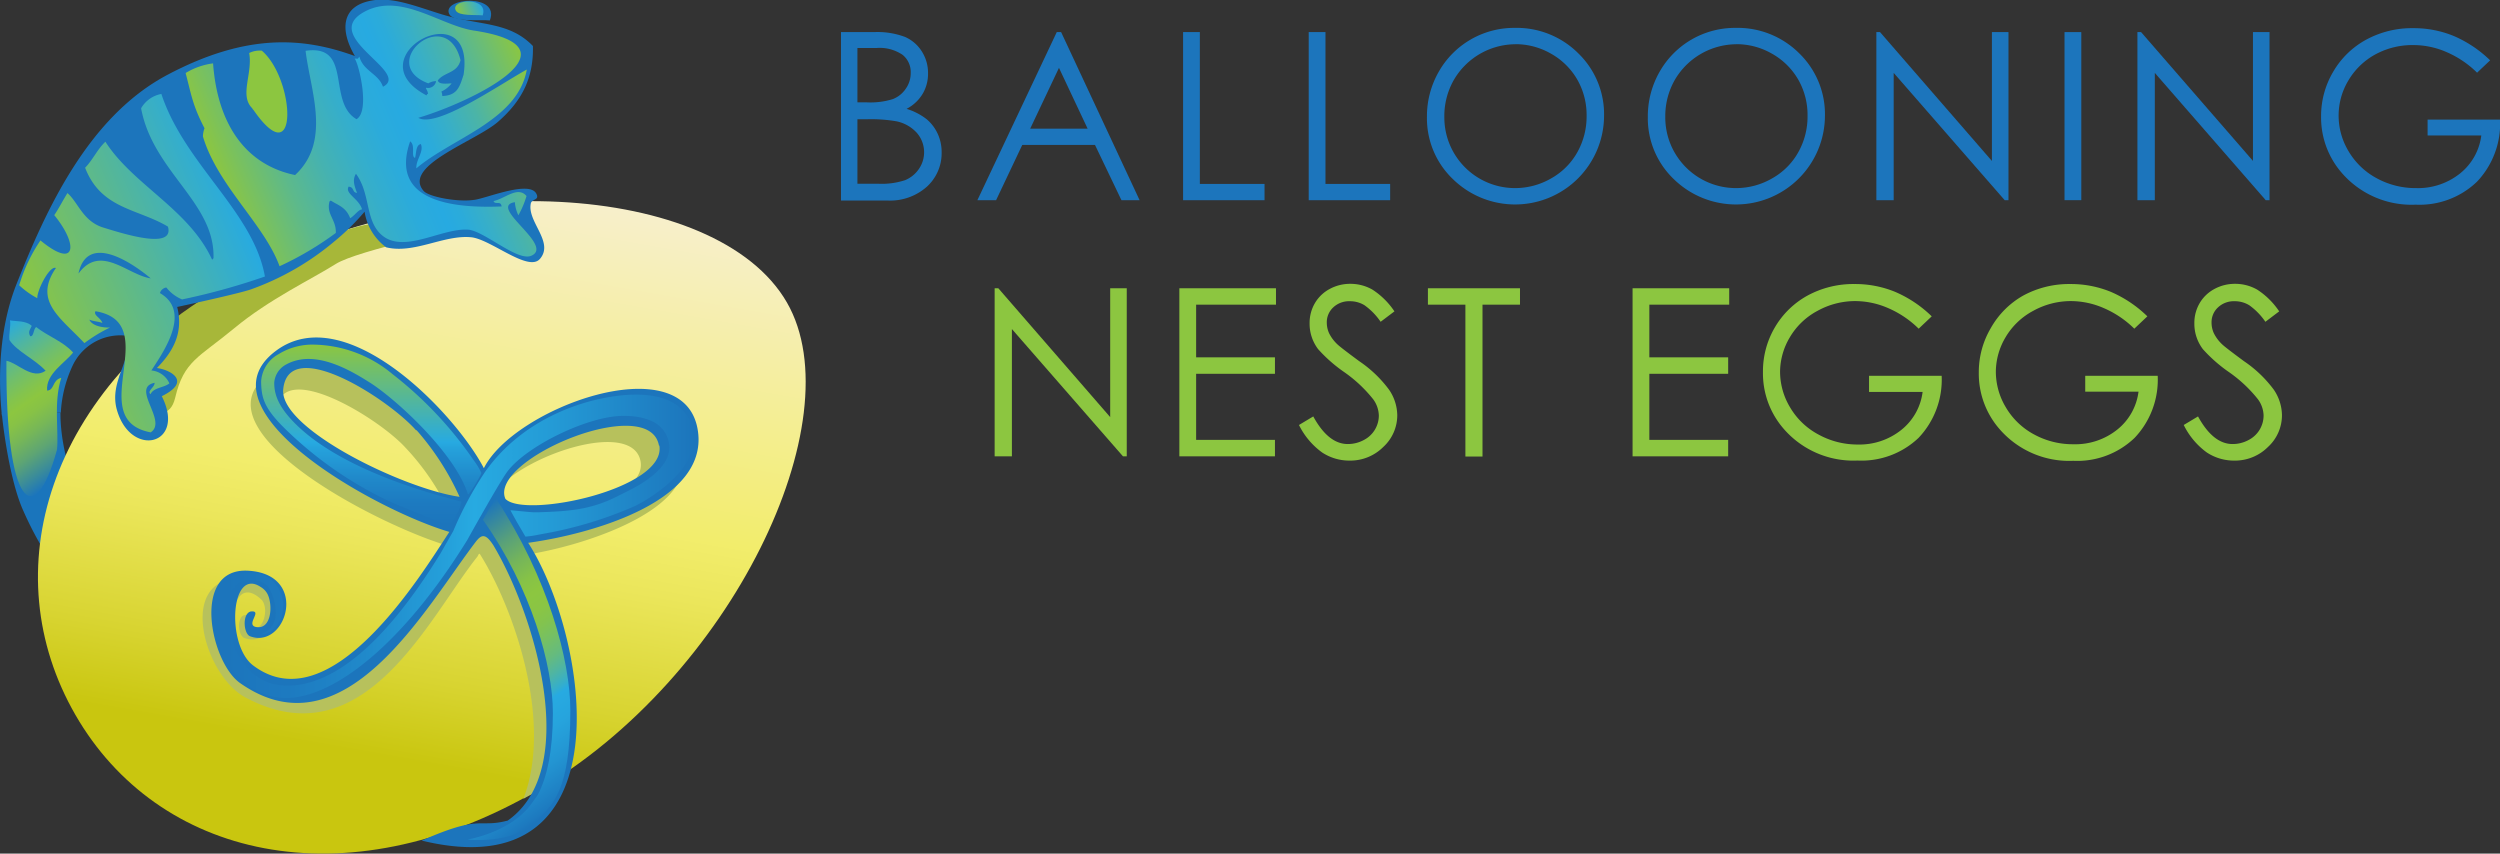
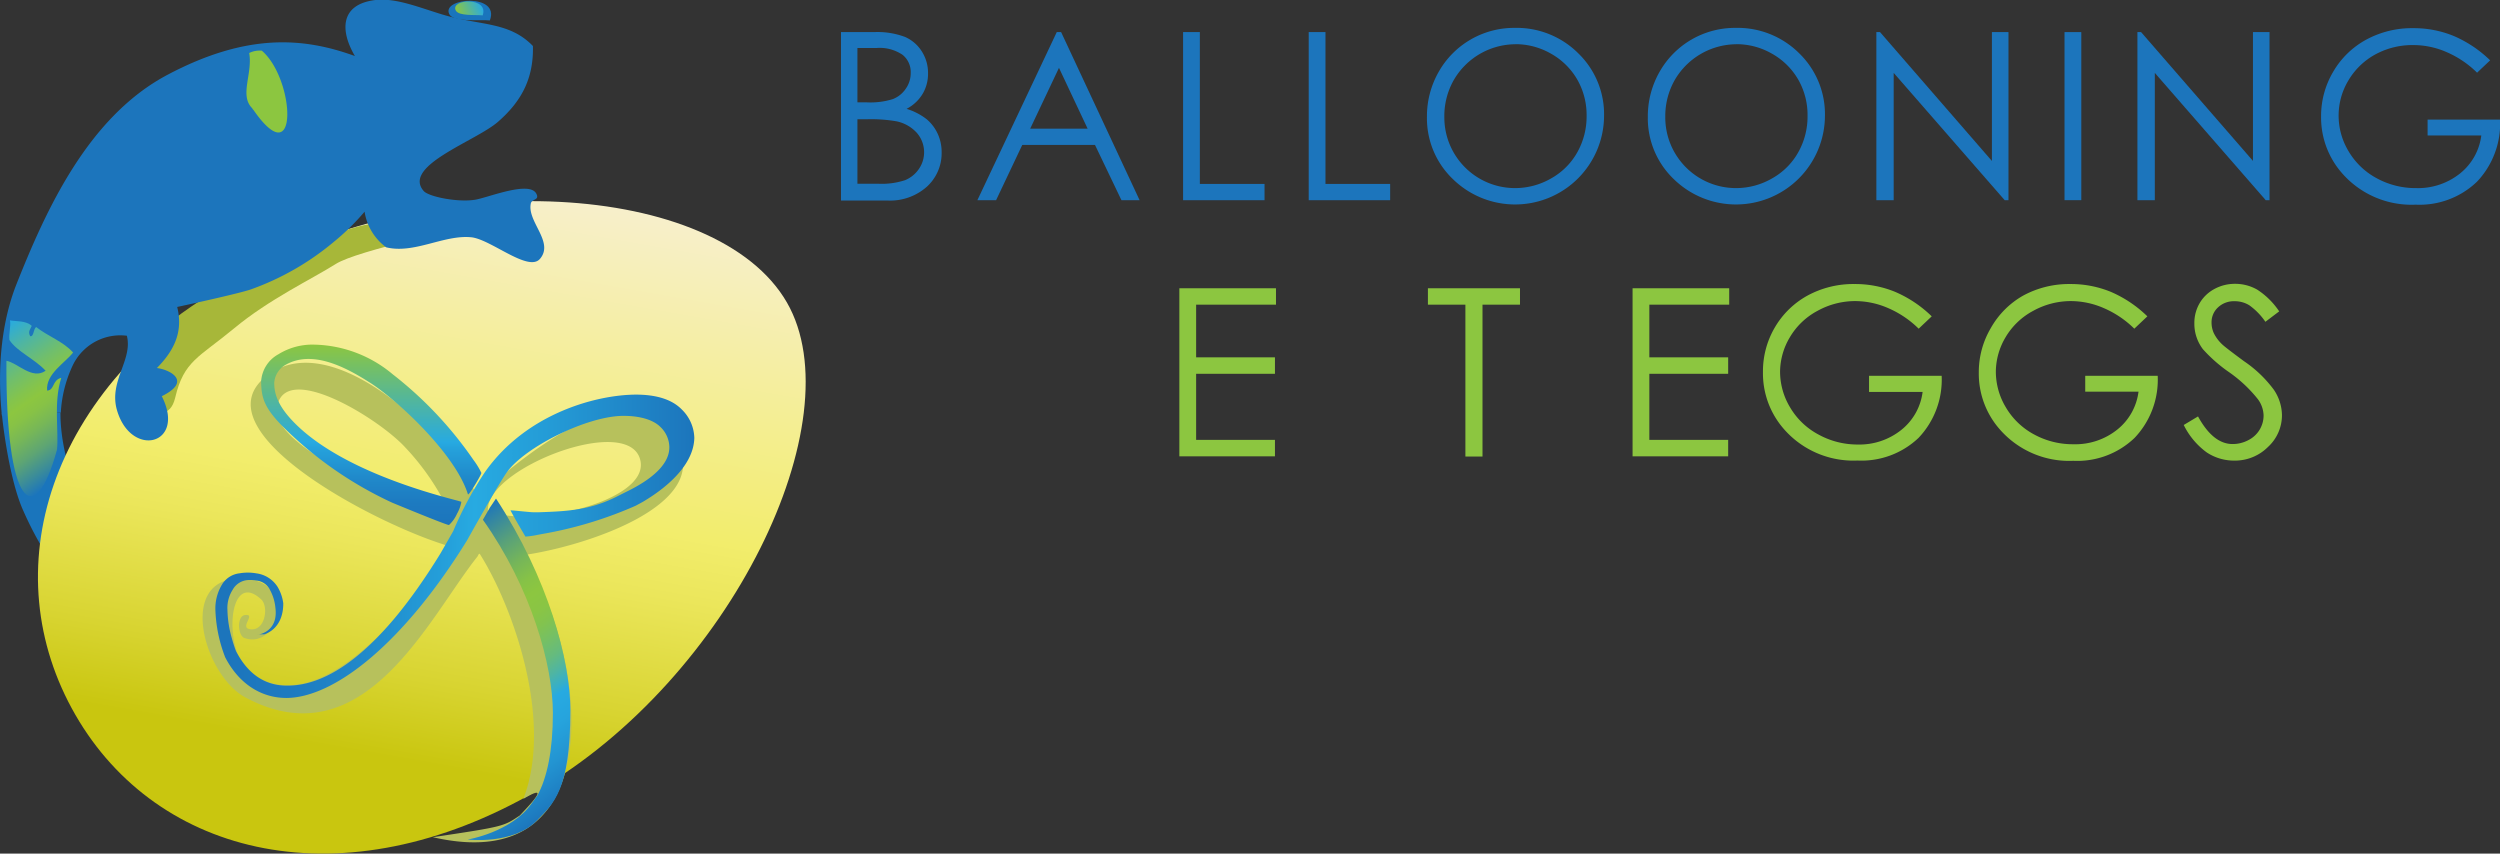
<svg xmlns="http://www.w3.org/2000/svg" id="Layer_1" data-name="Layer 1" viewBox="0 0 362.19 123.67">
  <rect x="0" y="0" width="362.19" height="123.67" fill="#333333" stroke="none" />
  <defs>
    <linearGradient id="linear-gradient" x1="60.17" y1="133.35" x2="77.57" y2="34.67" gradientUnits="userSpaceOnUse">
      <stop offset="0.16" stop-color="#c9c60f" />
      <stop offset="0.28" stop-color="#d8d431" />
      <stop offset="0.46" stop-color="#ebe65b" />
      <stop offset="0.55" stop-color="#f2ed6c" />
      <stop offset="1" stop-color="#f7efcb" />
    </linearGradient>
    <linearGradient id="linear-gradient-2" x1="-30.54" y1="309.97" x2="-35.42" y2="287.69" gradientTransform="translate(-70.99 -222.3) rotate(-22.66)" gradientUnits="userSpaceOnUse">
      <stop offset="0" stop-color="#1c75bc" />
      <stop offset="0.1" stop-color="#3b8c99" />
      <stop offset="0.22" stop-color="#5ea573" />
      <stop offset="0.34" stop-color="#77b757" />
      <stop offset="0.44" stop-color="#87c246" />
      <stop offset="0.51" stop-color="#8cc640" />
      <stop offset="0.57" stop-color="#84c44c" />
      <stop offset="0.69" stop-color="#6fbe6e" />
      <stop offset="0.84" stop-color="#4eb5a3" />
      <stop offset="1" stop-color="#27aae1" />
    </linearGradient>
    <linearGradient id="linear-gradient-3" x1="-28.43" y1="287.3" x2="5.34" y2="287.3" gradientTransform="translate(-70.99 -222.3) rotate(-22.66)" gradientUnits="userSpaceOnUse">
      <stop offset="0" stop-color="#8cc640" />
      <stop offset="1" stop-color="#27aae1" />
    </linearGradient>
    <linearGradient id="linear-gradient-4" x1="4.36" y1="285.41" x2="51.66" y2="285.41" gradientTransform="translate(-70.99 -222.3) rotate(-22.66)" gradientUnits="userSpaceOnUse">
      <stop offset="0" stop-color="#8cc640" />
      <stop offset="0.07" stop-color="#7ac15d" />
      <stop offset="0.19" stop-color="#5cb98c" />
      <stop offset="0.31" stop-color="#45b2b1" />
      <stop offset="0.42" stop-color="#35aecb" />
      <stop offset="0.51" stop-color="#2babdb" />
      <stop offset="0.59" stop-color="#27aae1" />
      <stop offset="0.64" stop-color="#2babda" />
      <stop offset="0.71" stop-color="#38afc7" />
      <stop offset="0.8" stop-color="#4bb4a7" />
      <stop offset="0.89" stop-color="#67bc7b" />
      <stop offset="1" stop-color="#8ac643" />
      <stop offset="1" stop-color="#8cc640" />
    </linearGradient>
    <linearGradient id="linear-gradient-5" x1="45.29" y1="270.99" x2="49.03" y2="270.99" gradientTransform="translate(-70.99 -222.3) rotate(-22.66)" gradientUnits="userSpaceOnUse">
      <stop offset="0" stop-color="#8cc640" />
      <stop offset="1" stop-color="#29abe2" />
    </linearGradient>
    <linearGradient id="linear-gradient-6" x1="62.73" y1="84.24" x2="62.73" y2="58.1" gradientUnits="userSpaceOnUse">
      <stop offset="0" stop-color="#1c75bc" />
      <stop offset="0.12" stop-color="#1d7ac0" />
      <stop offset="0.26" stop-color="#2089ca" />
      <stop offset="0.42" stop-color="#25a1db" />
      <stop offset="0.46" stop-color="#27aae1" />
      <stop offset="1" stop-color="#8cc640" />
    </linearGradient>
    <linearGradient id="linear-gradient-7" x1="91.76" y1="123.68" x2="67.82" y2="89.48" gradientUnits="userSpaceOnUse">
      <stop offset="0" stop-color="#1c75bc" />
      <stop offset="0.02" stop-color="#1d7bc0" />
      <stop offset="0.14" stop-color="#2395d2" />
      <stop offset="0.24" stop-color="#26a4dd" />
      <stop offset="0.32" stop-color="#27aae1" />
      <stop offset="0.34" stop-color="#34aecc" />
      <stop offset="0.39" stop-color="#4fb5a2" />
      <stop offset="0.44" stop-color="#65bb7e" />
      <stop offset="0.5" stop-color="#76c063" />
      <stop offset="0.55" stop-color="#82c34f" />
      <stop offset="0.6" stop-color="#8ac544" />
      <stop offset="0.66" stop-color="#8cc640" />
      <stop offset="0.71" stop-color="#86c247" />
      <stop offset="0.78" stop-color="#75b55a" />
      <stop offset="0.86" stop-color="#59a179" />
      <stop offset="0.95" stop-color="#3285a4" />
      <stop offset="1" stop-color="#1c75bc" />
    </linearGradient>
    <linearGradient id="linear-gradient-8" x1="109.54" y1="87.37" x2="40.09" y2="87.37" gradientUnits="userSpaceOnUse">
      <stop offset="0" stop-color="#1c75bc" />
      <stop offset="0.3" stop-color="#249bd6" />
      <stop offset="0.46" stop-color="#27aae1" />
      <stop offset="0.51" stop-color="#25a1db" />
      <stop offset="0.69" stop-color="#2089ca" />
      <stop offset="0.85" stop-color="#1d7ac0" />
      <stop offset="0.98" stop-color="#1c75bc" />
    </linearGradient>
  </defs>
  <title>main-logo</title>
  <g>
    <g>
      <path d="M130.74,12.82h4.8a11.39,11.39,0,0,1,4.45.69,5.45,5.45,0,0,1,2.46,2.11,5.79,5.79,0,0,1,.9,3.16,5.69,5.69,0,0,1-.79,3,5.85,5.85,0,0,1-2.32,2.16,9,9,0,0,1,2.92,1.51,6.06,6.06,0,0,1,1.59,2.1,6.3,6.3,0,0,1,.57,2.67,6.56,6.56,0,0,1-2.14,5,8,8,0,0,1-5.75,2h-6.69V12.82Zm2.38,2.38V23h1.39a10.86,10.86,0,0,0,3.73-.47A4,4,0,0,0,140.14,21a3.91,3.91,0,0,0,.7-2.26,3.2,3.2,0,0,0-1.17-2.62,5.89,5.89,0,0,0-3.73-1h-2.82Zm0,10.25v9.34h3a10.85,10.85,0,0,0,3.91-.52,4.46,4.46,0,0,0,2-1.63,4.26,4.26,0,0,0-.31-5.23,5.46,5.46,0,0,0-2.92-1.66,21.3,21.3,0,0,0-4.33-.3h-1.38Z" transform="translate(-8.9 -8.17)" fill="#1c75bc" />
      <path d="M162.63,12.82L174,37.17h-2.63l-3.83-8H157l-3.79,8h-2.71L162,12.82h0.6ZM162.32,18l-4.17,8.81h8.32Z" transform="translate(-8.9 -8.17)" fill="#1c75bc" />
      <path d="M180.3,12.82h2.43v22h9.37v2.35H180.3V12.82Z" transform="translate(-8.9 -8.17)" fill="#1c75bc" />
      <path d="M198.5,12.82h2.43v22h9.37v2.35H198.5V12.82Z" transform="translate(-8.9 -8.17)" fill="#1c75bc" />
      <path d="M228.3,12.21a12.64,12.64,0,0,1,9.26,3.69A12.29,12.29,0,0,1,241.29,25a12.89,12.89,0,0,1-21.93,9.09,12.19,12.19,0,0,1-3.73-9,13,13,0,0,1,1.7-6.51A12.54,12.54,0,0,1,228.3,12.21Zm0.11,2.37a10.39,10.39,0,0,0-8.9,5.2,10.55,10.55,0,0,0-1.36,5.32,10.24,10.24,0,0,0,10.26,10.32A10.41,10.41,0,0,0,233.65,34a9.84,9.84,0,0,0,3.76-3.76,10.56,10.56,0,0,0,1.35-5.3,10.3,10.3,0,0,0-1.35-5.24,10.08,10.08,0,0,0-3.8-3.75A10.3,10.3,0,0,0,228.41,14.57Z" transform="translate(-8.9 -8.17)" fill="#1c75bc" />
      <path d="M260.31,12.21a12.64,12.64,0,0,1,9.26,3.69A12.29,12.29,0,0,1,273.29,25a12.89,12.89,0,0,1-21.93,9.09,12.19,12.19,0,0,1-3.73-9,13,13,0,0,1,1.7-6.51A12.54,12.54,0,0,1,260.31,12.21Zm0.11,2.37a10.4,10.4,0,0,0-8.9,5.2,10.55,10.55,0,0,0-1.36,5.32,10.24,10.24,0,0,0,10.26,10.32A10.41,10.41,0,0,0,265.66,34a9.84,9.84,0,0,0,3.76-3.76,10.56,10.56,0,0,0,1.35-5.3,10.3,10.3,0,0,0-1.35-5.24,10.09,10.09,0,0,0-3.8-3.75A10.3,10.3,0,0,0,260.42,14.57Z" transform="translate(-8.9 -8.17)" fill="#1c75bc" />
      <path d="M280.74,37.17V12.82h0.53l16.21,18.67V12.82h2.4V37.17h-0.55L283.25,18.73V37.17h-2.52Z" transform="translate(-8.9 -8.17)" fill="#1c75bc" />
      <path d="M308,12.82h2.43V37.17H308V12.82Z" transform="translate(-8.9 -8.17)" fill="#1c75bc" />
      <path d="M318.56,37.17V12.82h0.53L335.3,31.48V12.82h2.4V37.17h-0.55L321.08,18.73V37.17h-2.52Z" transform="translate(-8.9 -8.17)" fill="#1c75bc" />
      <path d="M369.66,16.91l-1.89,1.79a14.4,14.4,0,0,0-4.46-3,12,12,0,0,0-4.73-1A11.26,11.26,0,0,0,353.13,16a10.22,10.22,0,0,0-4,3.82,9.85,9.85,0,0,0-1.42,5.09,10,10,0,0,0,1.47,5.22A10.45,10.45,0,0,0,353.24,34a11.71,11.71,0,0,0,5.7,1.42,9.73,9.73,0,0,0,6.36-2.12,8.36,8.36,0,0,0,3.08-5.5H360.6V25.5h10.5a12.23,12.23,0,0,1-3.35,9,12,12,0,0,1-8.88,3.32,13.35,13.35,0,0,1-10.7-4.6,12.23,12.23,0,0,1-3-8.19,12.56,12.56,0,0,1,1.74-6.44,12.36,12.36,0,0,1,4.77-4.66,13.9,13.9,0,0,1,6.85-1.68,15.26,15.26,0,0,1,5.83,1.12A17.42,17.42,0,0,1,369.66,16.91Z" transform="translate(-8.9 -8.17)" fill="#1c75bc" />
    </g>
    <g>
-       <path d="M153,74.28V49.93h0.53l16.21,18.67V49.93h2.4V74.28h-0.55L155.5,55.84V74.28H153Z" transform="translate(-8.9 -8.17)" fill="#8cc640" />
      <path d="M179.76,49.93h14v2.38H182.19v7.63h11.42v2.38H182.19V71.9h11.42v2.38H179.76V49.93Z" transform="translate(-8.9 -8.17)" fill="#8cc640" />
-       <path d="M197.09,69.74l2.07-1.24q2.18,4,5,4a4.82,4.82,0,0,0,2.3-.57,4,4,0,0,0,1.64-1.53,4,4,0,0,0,.56-2,4.13,4.13,0,0,0-.83-2.4,19.81,19.81,0,0,0-4.17-3.91,21.33,21.33,0,0,1-3.79-3.33A6.08,6.08,0,0,1,198.63,55a5.65,5.65,0,0,1,.76-2.9,5.44,5.44,0,0,1,2.14-2.06,6.19,6.19,0,0,1,3-.75,6.41,6.41,0,0,1,3.22.85,11.06,11.06,0,0,1,3.17,3.14l-2,1.51a9.51,9.51,0,0,0-2.34-2.4,4,4,0,0,0-2.11-.58,3.34,3.34,0,0,0-2.41.89,2.92,2.92,0,0,0-.94,2.2,3.75,3.75,0,0,0,.33,1.54,5.68,5.68,0,0,0,1.21,1.62q0.48,0.46,3.15,2.43a17.71,17.71,0,0,1,4.34,4.15,6.7,6.7,0,0,1,1.18,3.66,6.21,6.21,0,0,1-2,4.6,6.76,6.76,0,0,1-4.89,2,7.17,7.17,0,0,1-4-1.18A10.82,10.82,0,0,1,197.09,69.74Z" transform="translate(-8.9 -8.17)" fill="#8cc640" />
      <path d="M215.77,52.31V49.93h13.34v2.38h-5.43v22H221.2v-22h-5.43Z" transform="translate(-8.9 -8.17)" fill="#8cc640" />
      <path d="M245.42,49.93h14v2.38H247.85v7.63h11.42v2.38H247.85V71.9h11.42v2.38H245.42V49.93Z" transform="translate(-8.9 -8.17)" fill="#8cc640" />
      <path d="M288.76,54l-1.89,1.79a14.39,14.39,0,0,0-4.46-3,12,12,0,0,0-4.73-1,11.27,11.27,0,0,0-5.46,1.41,10.21,10.21,0,0,0-4,3.81A9.85,9.85,0,0,0,266.79,62a10.05,10.05,0,0,0,1.47,5.22,10.46,10.46,0,0,0,4.07,3.89A11.7,11.7,0,0,0,278,72.57a9.73,9.73,0,0,0,6.36-2.12,8.36,8.36,0,0,0,3.08-5.5h-7.76V62.61H290.2a12.23,12.23,0,0,1-3.35,9A12,12,0,0,1,278,74.89a13.35,13.35,0,0,1-10.69-4.6,12.23,12.23,0,0,1-3-8.19A12.56,12.56,0,0,1,266,55.66,12.38,12.38,0,0,1,270.75,51a13.9,13.9,0,0,1,6.85-1.68,15.26,15.26,0,0,1,5.83,1.12A17.41,17.41,0,0,1,288.76,54Z" transform="translate(-8.9 -8.17)" fill="#8cc640" />
      <path d="M320,54l-1.89,1.79a14.39,14.39,0,0,0-4.46-3,12,12,0,0,0-4.73-1,11.27,11.27,0,0,0-5.45,1.41,10.21,10.21,0,0,0-4,3.81A9.86,9.86,0,0,0,298.05,62a10.06,10.06,0,0,0,1.47,5.22,10.47,10.47,0,0,0,4.07,3.89,11.7,11.7,0,0,0,5.69,1.42,9.73,9.73,0,0,0,6.36-2.12,8.36,8.36,0,0,0,3.08-5.5H311V62.61h10.5a12.23,12.23,0,0,1-3.35,9,12,12,0,0,1-8.88,3.32,13.35,13.35,0,0,1-10.69-4.6,12.23,12.23,0,0,1-3-8.19,12.56,12.56,0,0,1,1.74-6.44A12.37,12.37,0,0,1,302,51a13.9,13.9,0,0,1,6.85-1.68,15.26,15.26,0,0,1,5.83,1.12A17.41,17.41,0,0,1,320,54Z" transform="translate(-8.9 -8.17)" fill="#8cc640" />
      <path d="M325.27,69.74l2.07-1.24q2.19,4,5,4a4.82,4.82,0,0,0,2.3-.57,4,4,0,0,0,1.64-1.53,4,4,0,0,0,.56-2,4.13,4.13,0,0,0-.83-2.4,19.82,19.82,0,0,0-4.17-3.91,21.37,21.37,0,0,1-3.79-3.33A6.08,6.08,0,0,1,326.81,55a5.65,5.65,0,0,1,.76-2.9,5.44,5.44,0,0,1,2.14-2.06,6.19,6.19,0,0,1,3-.75,6.41,6.41,0,0,1,3.22.85,11.08,11.08,0,0,1,3.17,3.14l-2,1.51a9.51,9.51,0,0,0-2.34-2.4,4,4,0,0,0-2.11-.58,3.34,3.34,0,0,0-2.41.89,2.92,2.92,0,0,0-.94,2.2,3.75,3.75,0,0,0,.33,1.54,5.69,5.69,0,0,0,1.21,1.62q0.48,0.46,3.15,2.43a17.71,17.71,0,0,1,4.34,4.15,6.71,6.71,0,0,1,1.17,3.66,6.21,6.21,0,0,1-2,4.6,6.76,6.76,0,0,1-4.89,2,7.17,7.17,0,0,1-4-1.18A10.81,10.81,0,0,1,325.27,69.74Z" transform="translate(-8.9 -8.17)" fill="#8cc640" />
    </g>
  </g>
  <g>
    <path d="M17.66,67.95c-0.07,15.26,16,36,28.65,36.24,8.66,0.2,19.32-3.08,20.32-10.43l2.5,0.13c0.35,5.26-2.2,10.28-9.45,13.6-10.49,3.32-19.61,2.17-27.67-2.7A50.28,50.28,0,0,1,12.26,82.13C10.33,77.86,9.33,70,9.16,68" transform="translate(-8.9 -8.17)" fill="#1a75bc" fill-rule="evenodd" />
    <path d="M86.69,122.73c-28.07,16.26-55,9.61-66.87-11s-4.37-47.2,23.7-63.47S112.75,34.36,122.91,52c9.83,17.09-8.14,54.44-36.22,70.72" transform="translate(-8.9 -8.17)" fill="url(#linear-gradient)" />
    <path d="M76.47,41.14s-15.79,3.29-18.92,5.27c-3.46,2.19-9.61,5.08-14.72,9.32s-7.29,4.69-8.55,10.06c-1.39,5.92-8.83-1.87-8-3.28,6.22-10.78,31.57-22,37.49-22C68.23,40.46,76.47,41.14,76.47,41.14Z" transform="translate(-8.9 -8.17)" fill="#a7b739" fill-rule="evenodd" />
    <g>
      <g>
        <path d="M79.87,11.13c-1.47-.15-5.29.32-5.89-0.93C72.84,7.82,81.39,7.16,79.87,11.13Z" transform="translate(-8.9 -8.17)" fill="#1a75bc" fill-rule="evenodd" />
        <path d="M9.18,68.42c-0.7-6.87-.08-13.54,2.1-19.06C15.58,38.53,21.68,25.08,33.18,19s19.69-5.42,27.14-2.71c-2.17-3.68-2.13-7.44,2.83-8.1,3.06-.41,6.59,1.12,10.07,2.15,5.23,1.54,9.48.95,12.89,4.5,0.09,4.4-1.39,7.79-5.09,11-3.23,2.8-13.89,6.36-10.74,10,0.75,0.86,5.15,1.71,7.6,1.24,2-.39,7.71-2.71,8.71-0.87,0.54,1-.65.74-0.79,1.45-0.55,2.63,3.41,5.56,1.34,8-1.66,2-7.09-2.79-9.93-3.11C73.26,42.13,68.91,45,64.85,44a7.89,7.89,0,0,1-3.13-5.16,33.91,33.91,0,0,1-4.48,4.39,39.23,39.23,0,0,1-12,6.87c-1.71.59-9.29,2.25-10.67,2.54,0.94,3.74-.59,6.46-2.94,8.85,1.71,0.19,5.26,1.84.71,4.08,3.58,7.07-4.47,9.06-6.5,2-1.2-4.19,2.32-7.23,1.44-10.76a7.64,7.64,0,0,0-7.82,4.25,18.36,18.36,0,0,0-1.75,6.88" transform="translate(-8.9 -8.17)" fill="#1c75bc" fill-rule="evenodd" />
        <g>
          <path d="M45,15.85a3.43,3.43,0,0,1,1.83-.34c4.84,4.14,5.41,18.16-1.23,8.56a0.34,0.34,0,0,1-.15-0.21C43.54,22,45.54,18.83,45,15.85Z" transform="translate(-8.9 -8.17)" fill="#8cc640" fill-rule="evenodd" />
          <path d="M10.35,54.58c0.78,0.17,2.31,0,3.15.8-0.16.46-.62,0.8-0.22,1.5,0.55,0.06.43-1,.85-1.34,1.75,1.38,3.91,2.08,5.36,3.7-1.15,1.5-4,3.11-3.76,5.52,1.1-.07.72-1.55,2.05-1.85-1.14,3.51-.35,7.71-0.62,10.41C13.88,85.26,9.7,81.54,9.83,60.44c1.62,0.28,3.72,2.81,5.68,1.44-1.68-1.78-4.11-2.75-5.24-4.44C10.16,56.43,10.48,55.6,10.35,54.58Z" transform="translate(-8.9 -8.17)" fill-rule="evenodd" fill="url(#linear-gradient-2)" />
-           <path d="M47.28,48.23a96,96,0,0,1-12,3.32A5.62,5.62,0,0,1,33,49.82a1.15,1.15,0,0,0-.93.81c4.56,2.64.66,8.32-1.24,11.21a3.18,3.18,0,0,1,2.61,1.87c-0.78.65-2.29,0.58-2.73,1.57-0.56-.46.66-1.05,0.58-1.65-3.5.72,1.95,5.56-.56,7.18-9.87-1.87,2.08-15.87-8-17.55-0.32.61,0.76,0.93,1,1.7-0.6-.23-1.3-0.23-1.89-0.48,0.41,0.9,1.89,1.18,3,1.14a21.68,21.68,0,0,0-3.71,2.26C17.62,54.14,13.72,51.8,17,47c-0.86-.42-2.71,3.1-2.7,4.37a12.23,12.23,0,0,1-2.62-1.87A23.6,23.6,0,0,1,14.76,43c5.2,4.29,5.54.65,2-3.66,0.68-1,1.25-2.14,1.91-3.2,1.56,1.35,2.24,4.09,5.2,5S34.2,44.4,33.23,41c-4.42-2.63-9.68-2.53-12-8.53,1.16-1.19,1.72-2.61,2.94-3.77,4,6.26,12.13,9.8,15.47,17.11a0.86,0.86,0,0,1,.19-0.22c0.26-8.07-8.75-12.49-10.49-21.73a4.28,4.28,0,0,1,2.94-2.08C35.65,32,45.61,38.83,47.28,48.23Zm-27-.44c3.18-4.33,7.12.22,10.46,0.71C27.83,46.06,21.53,41.94,20.27,47.79Z" transform="translate(-8.9 -8.17)" fill-rule="evenodd" fill="url(#linear-gradient-3)" />
-           <path d="M39.77,17.35C40.39,25.92,44.3,32,51.65,33.53c5.29-4.9,2.22-12.2,1.52-18,6.89-1,3.07,7.39,7.38,9.91,2-1.16.33-8.08-.27-8.78,0.66,0,.35.11,0.69-0.28,0.56,2.1,2.78,2.46,3.41,4.36,4.18-2.12-9.4-7.36-2.58-10.92,5.2-2.72,10.85,2,15.69,2.77C93.71,15,77.08,23,69.5,25.24c2.63,1.53,11.58-4.69,15.72-7-1.28,7.38-10.82,9.92-16,14.32-0.08-1.27,1.13-2.41.65-3.52-0.76.15-.64,1.35-0.84,2-0.64-.17.11-1.82-0.71-2.39-3.06,8.77,6.28,9.71,13.25,9.43-0.12-.92-0.93-0.16-1.17-0.78,1.69-.36,3.5-2.22,4.78-0.73A13.47,13.47,0,0,1,84,39.36a5.22,5.22,0,0,1-.51-1.9c-4,.64,5.79,6.27,2.39,7.76-2,.89-6.89-3.65-9.2-3.78-3.81-.22-9.11,3.42-12.32.91-2.63-2.06-1.71-6.08-3.89-9-0.45.73-.37,1.45,0.16,2.76-0.75-.05-0.35-0.82-1.22-0.9-0.6,1,1.52,1.75,1.94,3.29-0.57.06-1.08,0.93-1.72,1.28-0.6-1.6-1.75-1.87-2.75-2.52-0.13,0-.1-0.06-0.24.1-0.5,1.87,1,2.61.91,4.56a45.76,45.76,0,0,1-8.15,4.82c-2.2-6.06-9-11.71-11.1-18.8a3.57,3.57,0,0,1,.23-1.19c-1.73-3.33-1.88-4.75-2.74-8A10.22,10.22,0,0,1,39.77,17.35Zm32.31,2.57a2.26,2.26,0,0,0-1.13.33c-7.59-2.86,2.62-11.58,4.67-3.36-0.47,1.91-2.35,1.7-3.29,2.93,0.14,0.63,1.29.45,2,.43a4,4,0,0,1-1.48,1.18,2.3,2.3,0,0,1,.13.65C75.18,22,75.5,20.72,76.06,19,77.9,6.79,60,16.4,70.71,22a0.2,0.2,0,0,1,.19-0.22c0-.51-0.45-0.88-0.23-0.89A1.18,1.18,0,0,0,72.08,19.92Z" transform="translate(-8.9 -8.17)" fill-rule="evenodd" fill="url(#linear-gradient-4)" />
        </g>
      </g>
      <path d="M78.83,10.4c-1-.12-3.49.14-3.91-0.73C74.12,8,79.76,7.66,78.83,10.4Z" transform="translate(-8.9 -8.17)" fill-rule="evenodd" fill="url(#linear-gradient-5)" />
    </g>
    <path d="M77.9,79.8c0.35,1.25,21.34-21.64,29.18-7.19,4.78,8.81-13.57,14.78-22.47,16,8.78,12.5,14,47.08-13,40.85,10.35-1.55,10.24-1.57,12.6-3.15,1.09-1.18,4.87-5,.51-2.4,4.37-11.27-1.44-27.77-6.32-35.51-0.18,0-.21.22-0.32,0.39-7.11,8.91-16.42,29.62-33.63,20.42-5.92-3.16-9.88-17-1-17.21s5.94,10.42.85,8.6c-0.9-.32-1.14-3,0-3.31C46.13,97,43.63,99,45,99.3c2.32,0.5,2.87-3.24,1.75-4.28-4.92-4.59-5.56,7.69-1.53,10.62,10.89,7.92,25.07-12.54,29.05-18.26-10.29-2.87-37.6-17.06-26.4-25C57.74,55.33,74.66,72.66,77.9,79.8ZM67.62,73C63.75,68.75,49.69,60.11,49,67.48c-0.51,5.25,16.86,13.27,24.75,14.37A35.64,35.64,0,0,0,67.62,73ZM101.7,75c-1.33-7.18-22.6,1.06-22.11,7.18C85.68,84.78,102.78,80.84,101.7,75Z" transform="translate(-8.9 -8.17)" fill="#b7c15c" fill-rule="evenodd" />
-     <path d="M79,76c4.36-8.72,28.6-17.59,30.93-5.85,2.1,10.56-15.32,15.4-24.51,16.66C94.14,100.35,100,137.26,70,129.95c8.77-3.87,8.1-1.76,12.46-2.9,10.7-7.53,3.84-30-2.1-39.91-1.14-1.73-1.7-1.57-2.58-.42-7.34,9.64-19,31-34.08,20.42-4.32-3-7.13-16.72,1.11-16.29,9,0.47,5.58,11.47.32,9.5-0.93-.35-1.17-3.2.05-3.58,1.89-.26-0.7,1.84.74,2.22,2.4,0.54,2.55-3.42,1.66-4.89a2.66,2.66,0,0,0-.91-0.89c-4.4-2.93-5,8.38-1.13,11.34C56.79,113.11,69.93,91.42,74,85.23,63.41,82.12,37.31,67.62,48.87,59,59,51.41,74.86,68.06,79,76Zm-9.81-5.48c-4-4.54-18.51-13.9-19.26-5.92-0.53,5.68,17.4,14.36,25.55,15.55A38.72,38.72,0,0,0,69.24,70.48Zm35.18,2.22c-1.37-7.77-24.72,2-22.25,7.7C84.89,83.36,105.54,79,104.42,72.7Z" transform="translate(-8.9 -8.17)" fill="#1c75bc" fill-rule="evenodd" />
    <path d="M65.73,81a55.18,55.18,0,0,1-16-11.18h0c-2.65-2.72-2.95-4.15-3-6.33h0a4.81,4.81,0,0,1,2.51-4h0a9.34,9.34,0,0,1,5.24-1.39h0A18.23,18.23,0,0,1,65.8,62.4h0a55.48,55.48,0,0,1,11.69,12.4h0a10.54,10.54,0,0,1,1.15,1.89c0,0.25-1.85,3.38-1.95,3.09-1.89-6.07-10.77-14.1-14.41-16.31h0c-3.62-2.3-8.2-4.54-11.93-2.49h0a3.26,3.26,0,0,0-1.72,2.64h0c0,1.45.4,3.23,2.88,5.76h0c7.75,7.92,24.12,11.3,24.23,11.5a5.43,5.43,0,0,1-.63,1.72,4.94,4.94,0,0,1-1.16,1.63C73.72,84.31,65.73,81,65.73,81Z" transform="translate(-8.9 -8.17)" fill="url(#linear-gradient-6)" />
    <path d="M85.93,124.56l0.86-1.2C88.13,120.86,89,117,89,111.47h0c0-6.89-3.15-18.15-10.14-28l1-1.74,0.9-1.33c7.56,11.53,10.77,23.45,10.77,30.72h0c0,11.67-2.53,13.53-4.8,15.89-3.45,3.59-10.08,2.79-10.08,2.79S83,128.75,85.93,124.56Z" transform="translate(-8.9 -8.17)" fill="url(#linear-gradient-7)" />
    <path d="M41.5,103.33l0,0,0,0a20.79,20.79,0,0,1-1.39-6.67h0a6.66,6.66,0,0,1,1.08-4h0a3.41,3.41,0,0,1,2.42-1.43,6.94,6.94,0,0,1,2.39,0,4.3,4.3,0,0,1,3.1,1.94,6.1,6.1,0,0,1,.84,2.42c0,3.84-2.78,4.48-2.78,4.48-3,0,2.23.76,1.64-3.84A6.69,6.69,0,0,0,48,93.61h0a2.42,2.42,0,0,0-2-1.33,4.53,4.53,0,0,0-.6-0.08l-0.44,0a2.73,2.73,0,0,0-2.38,1.46h0a4.89,4.89,0,0,0-.73,2.89h0a15.93,15.93,0,0,0,.63,4.06h0c0.27,1,.54,1.72.61,1.89h0c1.72,3.32,4.19,5,7.36,5h0c5.75,0.06,13.28-4.51,22.3-19.21l1.81-3.17a51.21,51.21,0,0,1,4.61-8.58c6-8.5,16.14-11.17,21.84-11.2h0c2.68,0,5.11.56,6.67,2.16h0a5.94,5.94,0,0,1,1.81,4.11h0c-0.07,3.51-3.26,6.79-7.5,9.29l-1,.54a58,58,0,0,1-11.78,3.76l-2.38.45a12.77,12.77,0,0,1-1.81.26l-1.17-2c-0.57-1-1-1.81-1-1.81,0.35,0,2.87.28,3.23,0.28l1,0c4.07-.14,7.39-0.31,11.36-2.36l1.5-.75c4-2,6-4.18,5.93-6.4h0a4.12,4.12,0,0,0-1.31-2.86h0c-1-1-2.91-1.6-5.35-1.59h0c-5.15,0-14.1,4.42-16.82,8.09-1.2,1.62-5.82,9.94-5.82,9.94-9.2,14.88-19.17,22.78-26.15,22.84h0c-3.88,0-7.06-2.26-8.95-6h0Z" transform="translate(-8.9 -8.17)" fill="url(#linear-gradient-8)" />
  </g>
</svg>